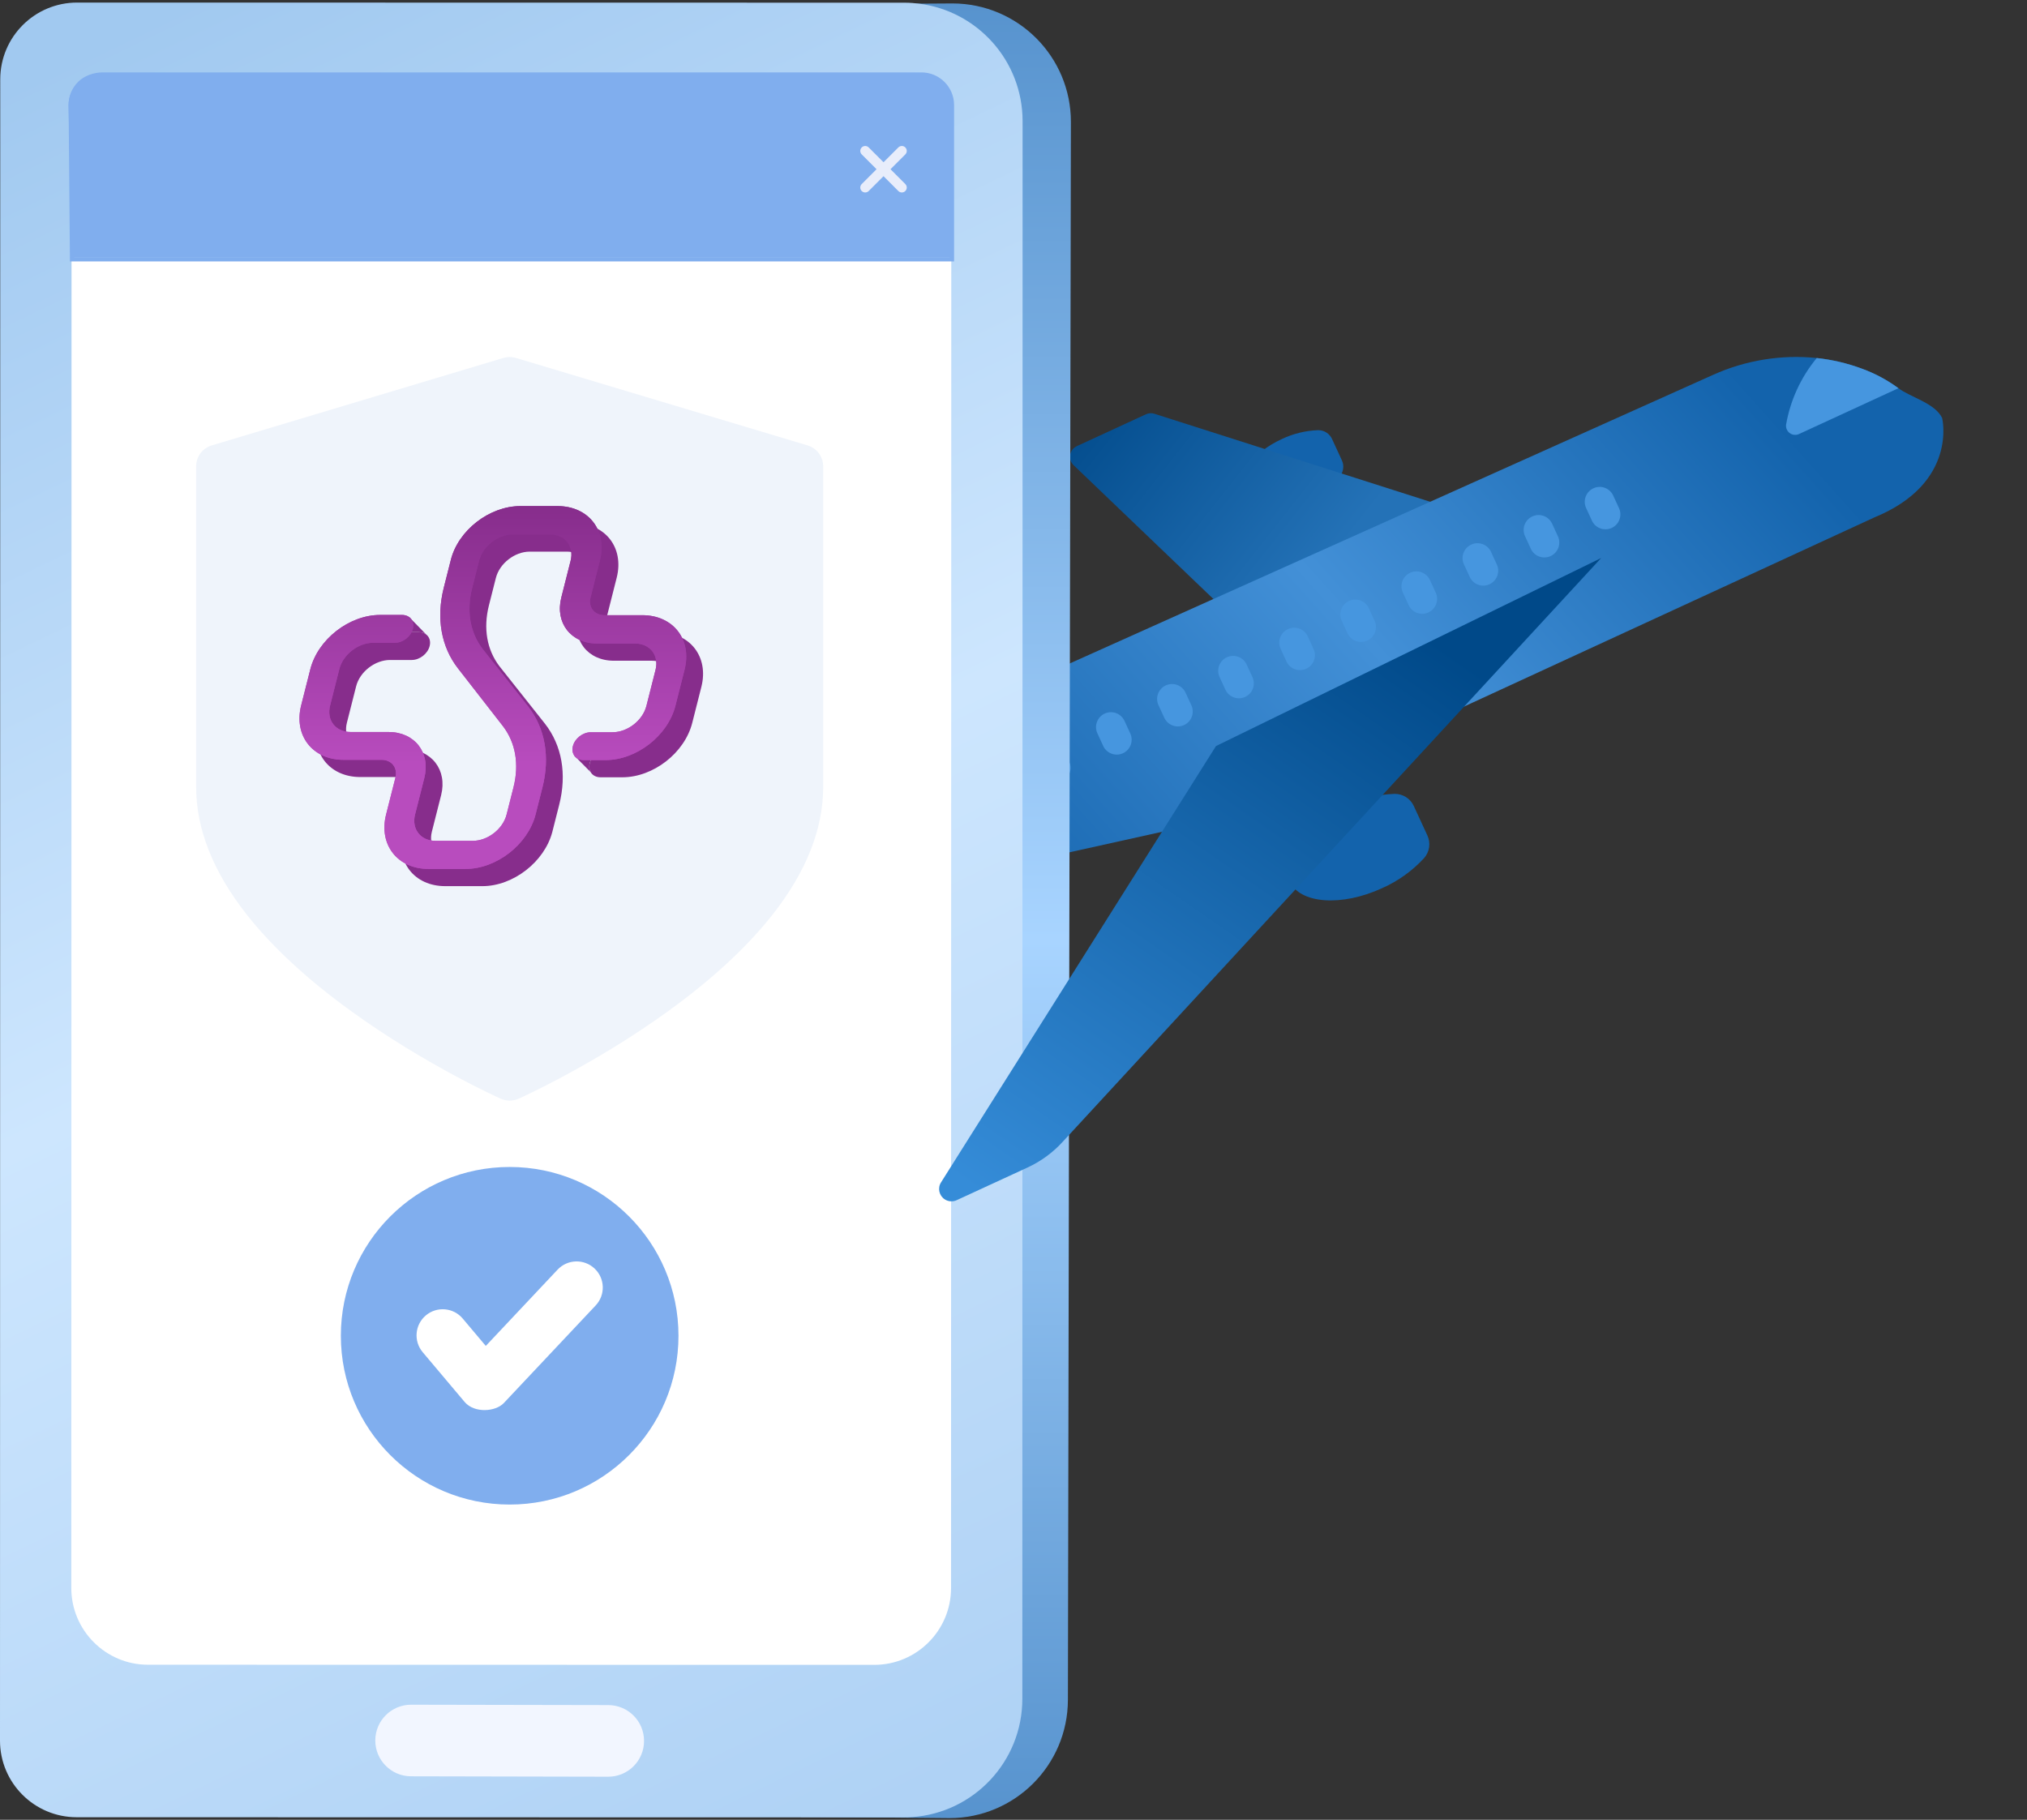
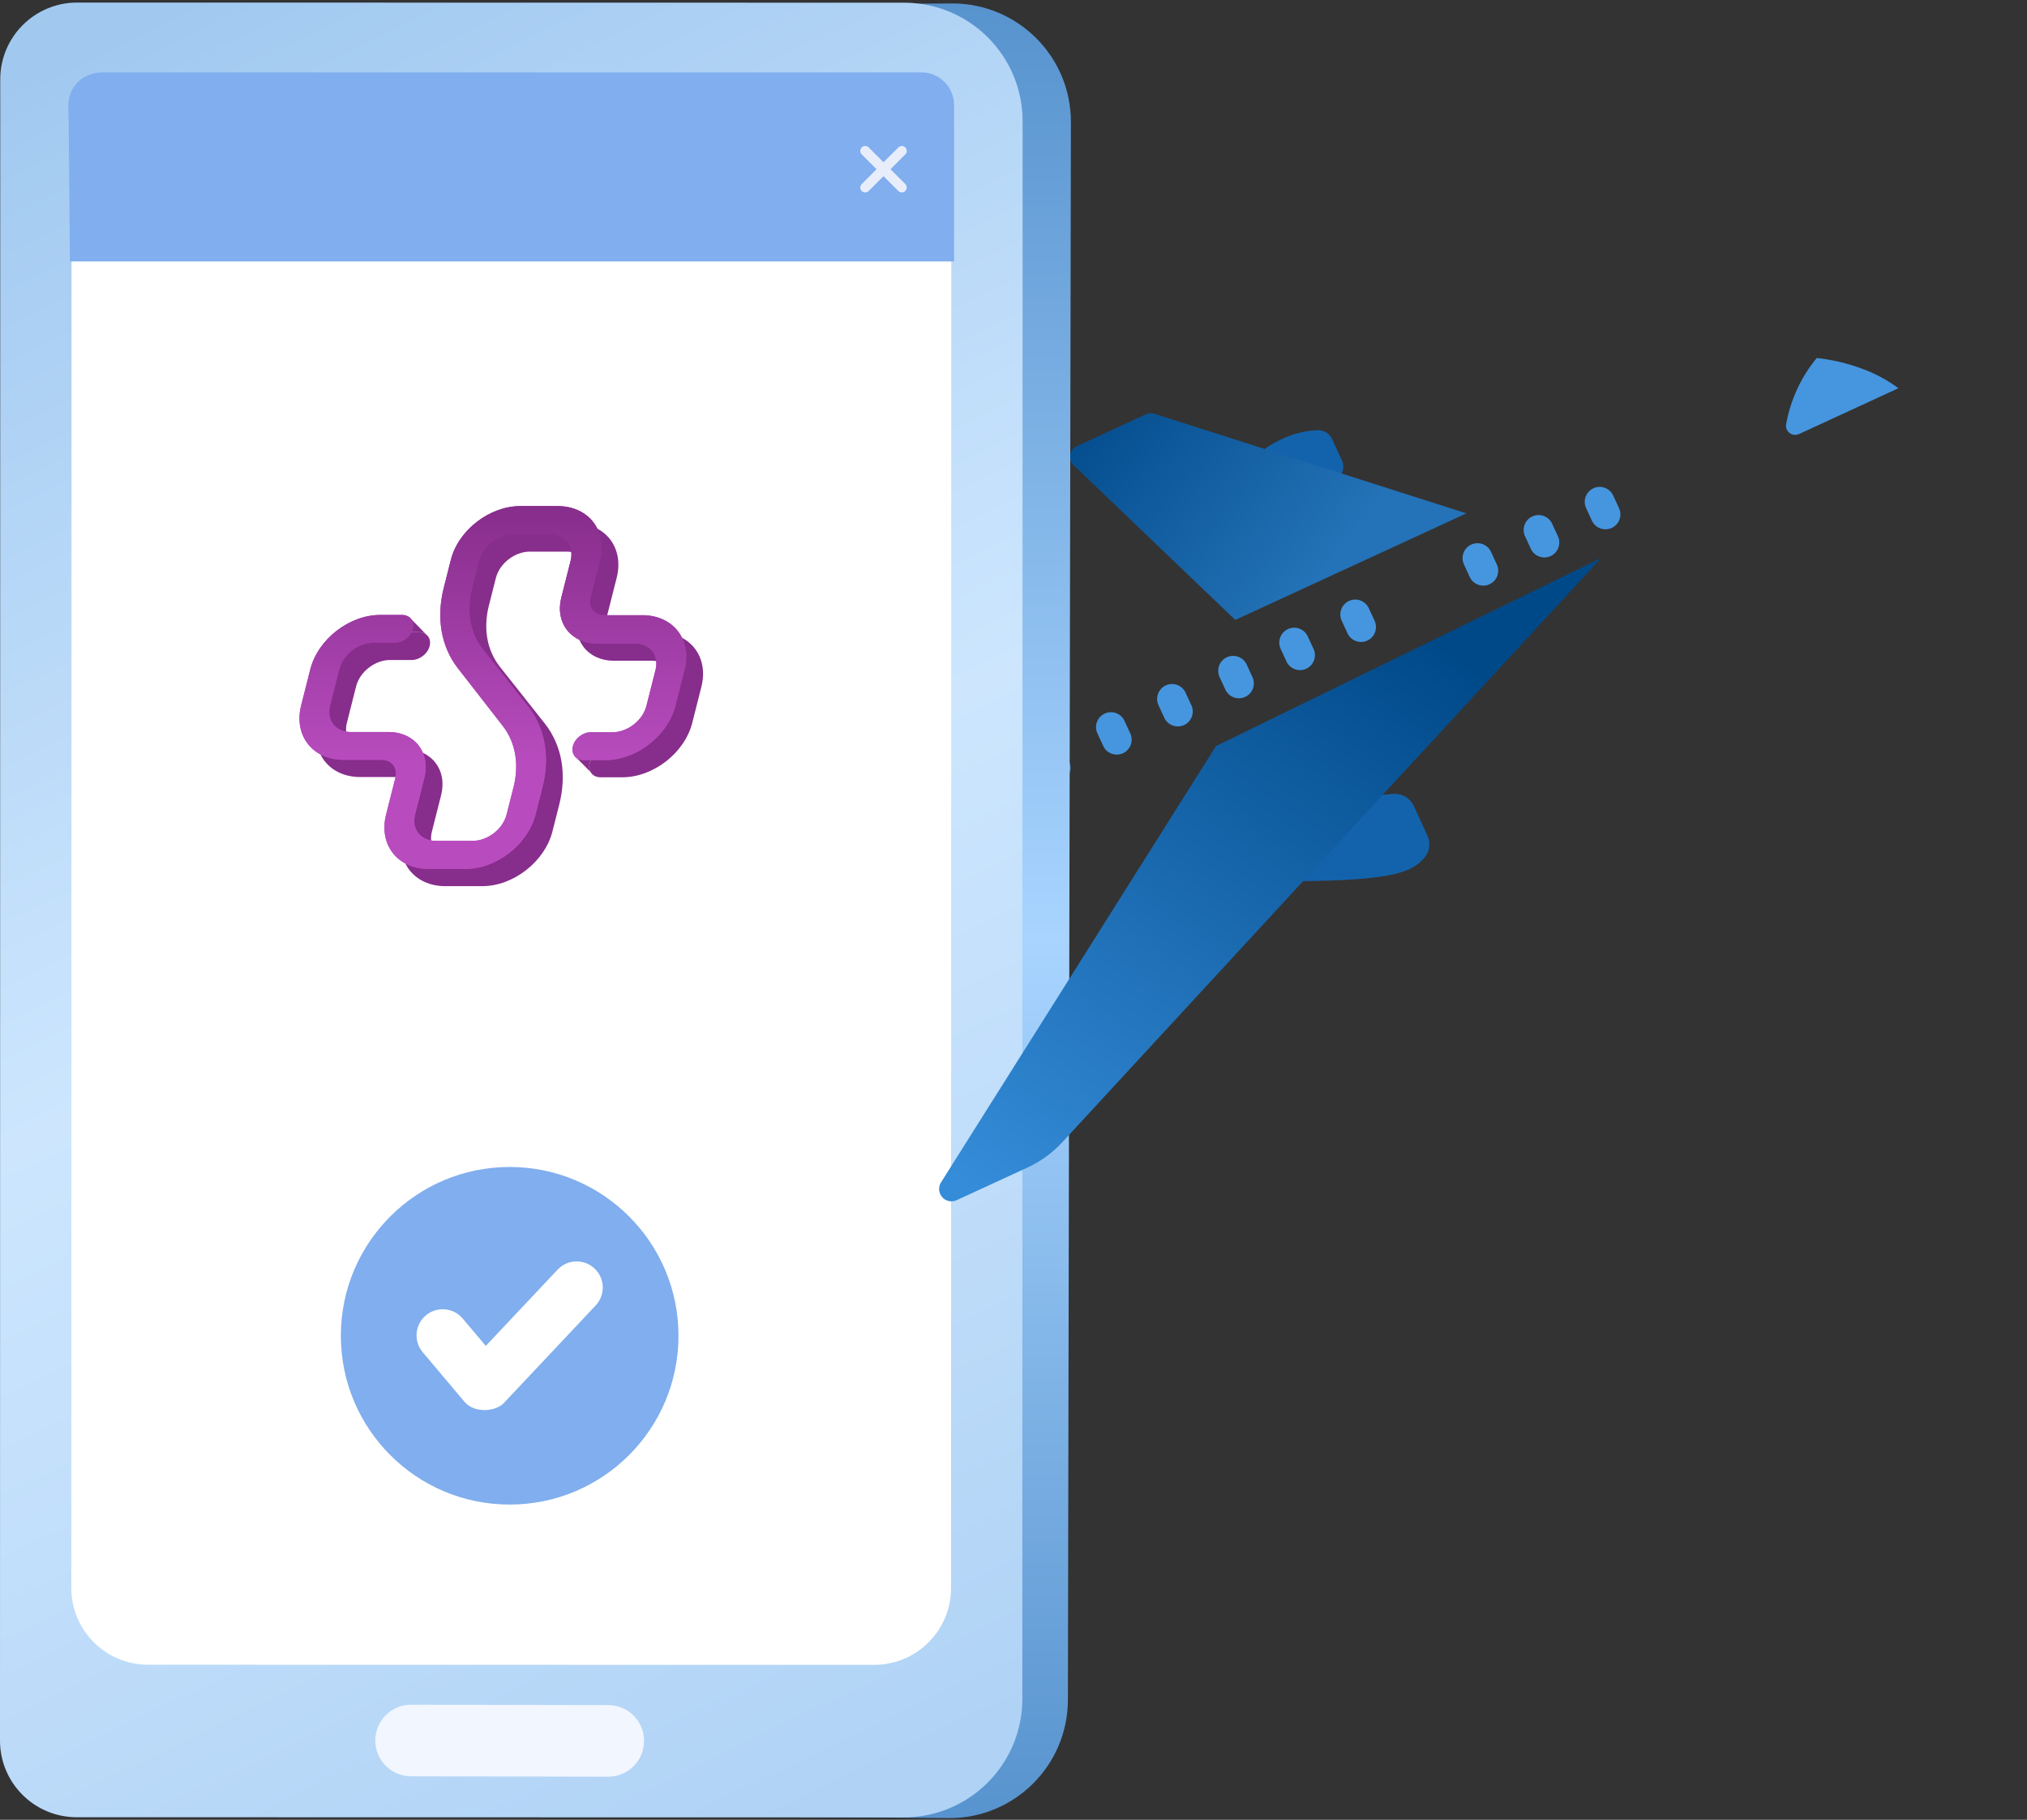
<svg xmlns="http://www.w3.org/2000/svg" width="382" height="343" viewBox="0 0 382 343" fill="none">
  <rect x="0" y="0" width="382" height="343" fill="#333333" stroke="none" />
-   <path d="M262.805 149.629C259.534 149.747 256.322 150.535 253.368 151.944C245.677 155.49 241.037 161.822 243.004 166.09C244.972 170.358 252.799 170.939 260.49 167.393C263.48 166.064 266.167 164.137 268.384 161.731C269.414 160.559 269.656 158.89 269.001 157.474L266.441 151.921C265.79 150.505 264.364 149.605 262.805 149.629Z" fill="#1363AC" />
+   <path d="M262.805 149.629C259.534 149.747 256.322 150.535 253.368 151.944C245.677 155.49 241.037 161.822 243.004 166.09C263.48 166.064 266.167 164.137 268.384 161.731C269.414 160.559 269.656 158.89 269.001 157.474L266.441 151.921C265.79 150.505 264.364 149.605 262.805 149.629Z" fill="#1363AC" />
  <path d="M248.397 81.079C246.025 81.165 243.695 81.737 241.553 82.759C235.979 85.329 232.612 89.922 234.038 93.016C235.465 96.11 241.144 96.532 246.718 93.962C248.887 92.996 250.834 91.596 252.44 89.848C253.187 88.998 253.361 87.787 252.885 86.761L251.032 82.743C250.562 81.715 249.528 81.062 248.397 81.079Z" fill="#1363AC" />
  <path d="M217.543 77.984C217.024 77.818 216.462 77.853 215.967 78.081L202.906 84.103C201.812 84.606 201.332 85.9 201.834 86.995C201.95 87.248 202.114 87.477 202.317 87.669L232.792 116.845L276.361 96.758L217.543 77.984Z" fill="url(#paint0_linear_1637_3080)" />
-   <path d="M353.227 97.525L230.013 154.332L157.809 170.344L121.285 170.795L117.574 162.746L322.828 70.658C328.946 67.896 335.686 66.799 342.364 67.478C345.288 67.79 348.161 68.469 350.915 69.498C353.359 70.386 355.664 71.622 357.757 73.165C360.096 74.909 364.627 75.963 366.004 78.777C366.018 78.78 369.037 91.05 353.227 97.525Z" fill="url(#paint1_linear_1637_3080)" />
  <path fill-rule="evenodd" clip-rule="evenodd" d="M109.258 126.091L109.258 153.729L117.58 162.745L148.918 148.689L109.258 126.091Z" fill="#004989" />
-   <path fill-rule="evenodd" clip-rule="evenodd" d="M109.095 185.542L124.519 166.765L143.714 157.915L118.706 183.906C118.645 183.971 118.571 184.024 118.49 184.061L109.196 188.347L109.095 185.542Z" fill="#004989" />
  <path d="M350.929 69.501C348.175 68.472 345.303 67.793 342.379 67.481C339.379 71.108 337.382 75.459 336.588 80.099C336.507 81.046 337.21 81.881 338.158 81.963C338.455 81.988 338.755 81.936 339.025 81.811L357.77 73.169C355.676 71.626 353.373 70.391 350.929 69.501Z" fill="#4696DF" />
  <path d="M300.291 92.03C298.881 92.68 298.265 94.348 298.913 95.758L299.968 98.046C300.571 99.476 302.221 100.146 303.652 99.543C305.082 98.939 305.753 97.29 305.149 95.859C305.125 95.803 305.099 95.747 305.072 95.692L304.018 93.405C303.368 91.996 301.7 91.38 300.291 92.03Z" fill="#4696DF" />
  <path d="M288.778 97.335C287.368 97.984 286.752 99.653 287.4 101.063L288.455 103.35C289.058 104.781 290.708 105.451 292.139 104.848C293.569 104.244 294.24 102.594 293.636 101.164C293.612 101.107 293.586 101.052 293.559 100.997L292.505 98.71C291.855 97.301 290.187 96.685 288.778 97.335Z" fill="#4696DF" />
  <path d="M277.264 102.644C275.855 103.294 275.239 104.962 275.887 106.372L276.941 108.66C277.545 110.09 279.195 110.761 280.625 110.157C282.056 109.554 282.726 107.904 282.123 106.473C282.099 106.417 282.073 106.361 282.046 106.306L280.991 104.019C280.342 102.61 278.673 101.995 277.264 102.644Z" fill="#4696DF" />
-   <path d="M265.752 107.955C264.343 108.605 263.727 110.273 264.375 111.683L265.429 113.97C266.033 115.401 267.683 116.071 269.113 115.468C270.544 114.864 271.214 113.214 270.611 111.784C270.587 111.728 270.561 111.672 270.534 111.617L269.479 109.33C268.83 107.921 267.161 107.305 265.752 107.955Z" fill="#4696DF" />
  <path d="M254.231 113.265C252.822 113.915 252.205 115.583 252.853 116.994L253.908 119.281C254.512 120.711 256.161 121.382 257.592 120.778C259.023 120.175 259.693 118.525 259.089 117.094C259.065 117.038 259.04 116.982 259.012 116.928L257.958 114.64C257.308 113.231 255.64 112.616 254.231 113.265Z" fill="#4696DF" />
  <path d="M242.726 118.57C241.316 119.22 240.7 120.888 241.348 122.298L242.403 124.586C243.006 126.016 244.656 126.686 246.087 126.083C247.517 125.479 248.188 123.83 247.584 122.399C247.56 122.343 247.534 122.287 247.507 122.232L246.453 119.945C245.803 118.536 244.135 117.921 242.726 118.57Z" fill="#4696DF" />
  <path d="M231.213 123.88C229.804 124.529 229.188 126.198 229.836 127.608L230.89 129.895C231.494 131.326 233.144 131.996 234.574 131.392C236.005 130.789 236.675 129.139 236.072 127.709C236.048 127.652 236.022 127.596 235.995 127.542L234.94 125.254C234.291 123.846 232.622 123.23 231.213 123.88Z" fill="#4696DF" />
  <path d="M219.701 129.184C218.291 129.834 217.675 131.502 218.323 132.912L219.378 135.2C219.981 136.63 221.631 137.301 223.062 136.697C224.492 136.094 225.163 134.444 224.559 133.013C224.535 132.957 224.51 132.902 224.482 132.847L223.428 130.56C222.778 129.15 221.109 128.535 219.701 129.184Z" fill="#4696DF" />
  <path d="M208.188 134.495C206.779 135.145 206.163 136.813 206.811 138.223L207.865 140.51C208.469 141.941 210.119 142.611 211.549 142.008C212.98 141.404 213.65 139.754 213.047 138.324C213.023 138.268 212.997 138.212 212.97 138.158L211.915 135.87C211.266 134.461 209.597 133.845 208.188 134.495Z" fill="#4696DF" />
  <path d="M196.675 139.8C195.265 140.449 194.649 142.118 195.297 143.528L196.352 145.815C196.955 147.246 198.605 147.916 200.036 147.312C201.466 146.709 202.136 145.059 201.533 143.628C201.509 143.572 201.483 143.517 201.456 143.462L200.402 141.175C199.752 139.766 198.083 139.15 196.675 139.8Z" fill="#4696DF" />
  <path d="M185.162 145.109C183.753 145.759 183.136 147.427 183.785 148.837L184.839 151.125C185.443 152.555 187.092 153.226 188.523 152.622C189.954 152.018 190.624 150.369 190.02 148.938C189.997 148.882 189.971 148.826 189.944 148.772L188.889 146.484C188.239 145.075 186.571 144.46 185.162 145.109Z" fill="#4696DF" />
  <path d="M10.281 12.251L9.654 324.745L184.974 325.097L185.601 12.603L10.281 12.251Z" fill="white" />
  <path d="M10.281 12.251L9.654 324.745L184.974 325.097L185.601 12.603L10.281 12.251Z" fill="white" />
-   <path d="M152.207 83.956L97.23 67.462C96.461 67.231 95.64 67.231 94.87 67.462L39.893 83.956C38.156 84.476 36.967 86.075 36.967 87.888V148.363C36.967 156.229 40.151 164.281 46.431 172.295C51.227 178.416 57.863 184.562 66.154 190.564C80.081 200.645 93.795 206.83 94.372 207.088C94.906 207.327 95.478 207.446 96.05 207.446C96.622 207.446 97.195 207.327 97.728 207.088C98.305 206.83 112.019 200.645 125.946 190.564C134.237 184.562 140.872 178.416 145.669 172.295C151.949 164.281 155.133 156.229 155.133 148.363V87.888C155.133 86.075 153.944 84.476 152.207 83.956Z" fill="#EFF4FB" />
  <path d="M185.382 325.49L9.277 325.136L9.866 11.857L185.971 12.211L185.382 325.49ZM10.062 324.352L184.597 324.705L185.186 12.995L10.651 12.642L10.062 324.352Z" fill="#6179C4" />
  <path d="M201.818 23.019L201.677 97.504L201.582 146.014L201.488 194.524L201.253 320.396C201.229 332.726 191.214 342.702 178.891 342.679L164.646 342.545L77.523 341.721L77.539 334.799L77.555 324.878L77.563 321.306L77.578 314.085L165.509 313.905C173.892 313.921 181.215 309.305 185.037 302.469C186.834 299.267 187.863 295.57 187.87 291.63L188.035 202.004L188.247 90.016L188.349 37.068C188.357 33.128 187.345 29.431 185.563 26.213C183.985 23.364 181.795 20.899 179.182 18.992C175.642 16.394 171.309 14.824 166.616 14.715C166.435 14.699 166.255 14.699 166.074 14.699L146.256 14.589L129.483 14.503L108.26 14.456L78.144 14.393V14.267L78.151 12.383L78.175 1.238L108.26 1.065L173.162 0.689L179.535 0.649C191.866 0.681 201.841 10.696 201.818 23.019Z" fill="url(#paint2_linear_1637_3080)" />
  <path d="M173.161 0.688C172.753 0.634 172.345 0.594 171.929 0.563C171.427 0.524 170.909 0.508 170.383 0.508L108.259 0.5L14.528 0.484C6.53 0.484 0.055 6.96 0.047 14.95L0.039 87.724L7.12778e-06 328.056C-0.008 336.038 6.467 342.514 14.45 342.514L164.645 342.545H170.328C170.83 342.545 171.34 342.537 171.851 342.49C183.475 341.713 192.658 332.043 192.666 320.215L192.681 199.79L192.705 92.873L192.713 22.846C192.713 11.457 184.189 2.054 173.161 0.688ZM179.229 299.322C179.229 307.312 172.745 313.795 164.755 313.795L27.887 313.771C19.913 313.771 13.437 307.288 13.437 299.306L13.476 87.724L13.484 34.085V29.031C13.484 21.041 19.96 14.565 27.942 14.565L108.259 14.581L146.256 14.589L164.818 14.597C165.43 14.597 166.027 14.636 166.615 14.714C173.75 15.593 179.276 21.684 179.276 29.054V34.085L179.268 94.545L179.244 197.844L179.229 299.322Z" fill="url(#paint3_linear_1637_3080)" />
  <path d="M114.616 334.877L77.46 334.799C73.732 334.791 70.718 331.761 70.726 328.041C70.734 324.313 73.763 321.299 77.483 321.307L114.64 321.377C118.368 321.385 121.382 324.415 121.374 328.135C121.374 331.871 118.345 334.885 114.616 334.877Z" fill="#F2F6FF" />
  <path d="M179.409 48.561H13.571L12.912 19.791C12.912 16.613 15.486 14.038 18.665 14.038H172.997C176.176 14.038 179.409 16.47 179.409 19.649V48.561Z" fill="#80AEEE" />
  <path d="M179.801 49.268H13.178L12.929 19.791C12.929 18.151 13.557 16.59 14.719 15.429C15.88 14.267 17.675 13.646 19.323 13.646H173.655C177.046 13.646 179.801 16.401 179.801 19.791V49.268ZM13.963 48.483H179.016V19.791C179.016 16.832 176.614 14.43 173.655 14.43H19.323C17.895 14.43 16.289 14.973 15.276 15.986C14.264 16.998 13.714 18.355 13.714 19.791L13.963 48.483Z" fill="#80AEEE" />
  <path d="M170.612 34.69C170.976 35.053 170.976 35.641 170.612 36.004C170.431 36.185 170.193 36.277 169.955 36.277C169.717 36.277 169.479 36.185 169.298 36.004L166.504 33.211L163.711 36.004C163.53 36.185 163.292 36.277 163.054 36.277C162.816 36.277 162.578 36.185 162.396 36.004C162.033 35.641 162.033 35.053 162.396 34.69L165.19 31.896L162.396 29.103C162.033 28.739 162.033 28.152 162.396 27.788C162.76 27.425 163.347 27.425 163.711 27.788L166.504 30.582L169.298 27.788C169.661 27.425 170.249 27.425 170.612 27.788C170.976 28.152 170.976 28.739 170.612 29.103L167.819 31.896L170.612 34.69Z" fill="#E8EDFB" />
  <circle cx="96.05" cy="251.767" r="31.814" fill="#80AEEE" />
  <path d="M87.575 264.257L79.66 254.863C77.907 252.783 78.174 249.677 80.256 247.926C82.337 246.174 85.446 246.44 87.199 248.521L91.549 253.682L105.08 239.305C106.945 237.324 110.064 237.228 112.046 239.09C114.029 240.953 114.125 244.069 112.261 246.05L94.936 264.459C93.388 266.087 89.428 266.41 87.575 264.257Z" fill="white" />
  <path d="M101.23 98.631L108.236 98.631C114.083 98.631 117.656 103.221 116.221 108.889L114.466 115.822C113.991 117.696 115.158 119.195 117.091 119.195L124.194 119.195C130.041 119.195 133.614 123.786 132.179 129.454L130.459 136.246C129.023 141.914 123.125 146.504 117.278 146.504H113.171C112.316 146.504 111.651 146.122 111.307 145.524C111.049 145.075 110.972 144.504 111.129 143.881C111.251 143.4 111.498 142.95 111.827 142.563C112.493 141.782 113.498 141.258 114.5 141.258H118.607C121.41 141.258 124.287 139.056 124.986 136.293L126.706 129.5C127.394 126.784 125.693 124.535 122.842 124.535H115.69C110.761 124.535 107.735 120.647 108.945 115.869L110.701 108.936C111.389 106.219 109.687 103.971 106.836 103.971L99.829 103.971C97.027 103.971 94.15 106.173 93.45 108.936L92.145 114.089C91.042 118.445 91.761 122.474 94.119 125.566L102.723 136.433C105.895 140.509 106.85 145.895 105.391 151.657L104.086 156.81C102.615 162.431 96.717 167.022 90.918 167.022H83.912C78.065 167.022 74.492 162.431 75.927 156.763L77.682 149.83C78.157 147.957 76.99 146.458 75.057 146.458H67.906C62.059 146.458 58.486 141.867 59.921 136.199L61.641 129.407C63.076 123.739 68.974 119.148 74.821 119.148H76.875H78.928C79.481 119.148 79.954 119.307 80.312 119.581C80.925 120.05 81.202 120.855 80.97 121.771C80.603 123.223 79.098 124.395 77.6 124.395H73.493C70.69 124.395 67.813 126.596 67.113 129.36L65.37 136.246C64.681 138.963 66.383 141.211 69.234 141.211H76.386C81.315 141.211 84.341 145.099 83.131 149.877L81.387 156.763C80.699 159.48 82.401 161.728 85.252 161.728H92.259C95.061 161.728 97.938 159.527 98.638 156.763L99.943 151.61C101.034 147.301 100.326 143.225 97.969 140.134L89.473 129.219C86.301 125.144 85.346 119.757 86.805 113.995L88.11 108.843C89.485 103.221 95.383 98.631 101.23 98.631Z" fill="#872D8C" />
  <path d="M111.307 145.524C111.049 145.075 110.972 144.504 111.129 143.881C111.251 143.4 111.498 142.95 111.827 142.563L108.221 142.416L111.307 145.524Z" fill="#872D8C" />
  <path d="M78.928 119.148C79.481 119.148 79.954 119.307 80.312 119.581L77.151 116.346L76.875 119.148H78.928Z" fill="#872D8C" />
  <path d="M98.064 95.387L105.071 95.387C110.918 95.387 114.491 99.977 113.055 105.645L111.3 112.578C110.825 114.452 111.992 115.951 113.925 115.951L121.028 115.951C126.875 115.951 130.448 120.541 129.013 126.209L127.293 133.002C125.858 138.67 119.96 143.26 114.113 143.26H110.005C108.507 143.26 107.596 142.089 107.964 140.637C108.331 139.185 109.836 138.014 111.334 138.014H115.441C118.244 138.014 121.121 135.812 121.821 133.049L123.541 126.256C124.229 123.539 122.527 121.291 119.676 121.291H112.524C107.596 121.291 104.569 117.403 105.779 112.625L107.535 105.692C108.223 102.975 106.521 100.727 103.67 100.727L96.663 100.727C93.861 100.727 90.984 102.928 90.284 105.692L88.979 110.845C87.876 115.201 88.596 119.23 90.954 122.321L99.557 133.189C102.729 137.264 103.685 142.651 102.226 148.413L100.921 153.566C99.449 159.187 93.551 163.778 87.752 163.778H80.746C74.899 163.778 71.326 159.187 72.761 153.519L74.517 146.586C74.991 144.712 73.824 143.213 71.892 143.213H64.74C58.893 143.213 55.32 138.623 56.755 132.955L58.475 126.163C59.91 120.495 65.808 115.904 71.655 115.904H75.763C77.261 115.904 78.172 117.075 77.805 118.527C77.437 119.979 75.932 121.15 74.434 121.15H70.327C67.524 121.15 64.647 123.352 63.947 126.116L62.204 133.002C61.516 135.719 63.218 137.967 66.069 137.967H73.22C78.149 137.967 81.175 141.855 79.965 146.633L78.221 153.519C77.534 156.236 79.235 158.484 82.086 158.484H89.093C91.895 158.484 94.772 156.283 95.472 153.519L96.777 148.366C97.868 144.057 97.161 139.981 94.803 136.89L86.308 125.975C83.136 121.9 82.18 116.513 83.639 110.751L84.944 105.599C86.319 99.977 92.217 95.387 98.064 95.387Z" fill="url(#paint4_linear_1637_3080)" />
  <path d="M98.064 95.387L105.071 95.387C110.918 95.387 114.491 99.977 113.055 105.645L111.3 112.578C110.825 114.452 111.992 115.951 113.925 115.951L121.028 115.951C126.875 115.951 130.448 120.541 129.013 126.209L127.293 133.002C125.858 138.67 119.96 143.26 114.113 143.26H110.005C108.507 143.26 107.596 142.089 107.964 140.637C108.331 139.185 109.836 138.014 111.334 138.014H115.441C118.244 138.014 121.121 135.812 121.821 133.049L123.541 126.256C124.229 123.539 122.527 121.291 119.676 121.291H112.524C107.596 121.291 104.569 117.403 105.779 112.625L107.535 105.692C108.223 102.975 106.521 100.727 103.67 100.727L96.663 100.727C93.861 100.727 90.984 102.928 90.284 105.692L88.979 110.845C87.876 115.201 88.596 119.23 90.954 122.321L99.557 133.189C102.729 137.264 103.685 142.651 102.226 148.413L100.921 153.566C99.449 159.187 93.551 163.778 87.752 163.778H80.746C74.899 163.778 71.326 159.187 72.761 153.519L74.517 146.586C74.991 144.712 73.824 143.213 71.892 143.213H64.74C58.893 143.213 55.32 138.623 56.755 132.955L58.475 126.163C59.91 120.495 65.808 115.904 71.655 115.904H75.763C77.261 115.904 78.172 117.075 77.805 118.527C77.437 119.979 75.932 121.15 74.434 121.15H70.327C67.524 121.15 64.647 123.352 63.947 126.116L62.204 133.002C61.516 135.719 63.218 137.967 66.069 137.967H73.22C78.149 137.967 81.175 141.855 79.965 146.633L78.221 153.519C77.534 156.236 79.235 158.484 82.086 158.484H89.093C91.895 158.484 94.772 156.283 95.472 153.519L96.777 148.366C97.868 144.057 97.161 139.981 94.803 136.89L86.308 125.975C83.136 121.9 82.18 116.513 83.639 110.751L84.944 105.599C86.319 99.977 92.217 95.387 98.064 95.387Z" fill="url(#paint5_linear_1637_3080)" />
  <path d="M229.161 140.618L177.342 222.857C176.655 223.943 176.978 225.381 178.064 226.068C178.732 226.49 179.569 226.545 180.286 226.213L193.643 220.055C196.215 218.87 198.516 217.171 200.406 215.062L301.747 105.177L229.161 140.618Z" fill="url(#paint6_linear_1637_3080)" />
  <defs>
    <linearGradient id="paint0_linear_1637_3080" x1="200.923" y1="73.379" x2="247.486" y2="110.071" gradientUnits="userSpaceOnUse">
      <stop stop-color="#004989" />
      <stop offset="1" stop-color="#2472B7" />
    </linearGradient>
    <linearGradient id="paint1_linear_1637_3080" x1="306.073" y1="46.979" x2="174.692" y2="164.585" gradientUnits="userSpaceOnUse">
      <stop stop-color="#1363AC" />
      <stop offset="0.483" stop-color="#4390D7" />
      <stop offset="1" stop-color="#1363AC" />
    </linearGradient>
    <linearGradient id="paint2_linear_1637_3080" x1="139.671" y1="0.649" x2="139.671" y2="342.679" gradientUnits="userSpaceOnUse">
      <stop stop-color="#5793CE" />
      <stop offset="0.516" stop-color="#A8D4FF" />
      <stop offset="1" stop-color="#5793CE" />
    </linearGradient>
    <linearGradient id="paint3_linear_1637_3080" x1="34.802" y1="0.484" x2="192.713" y2="328.64" gradientUnits="userSpaceOnUse">
      <stop stop-color="#A1C9F0" />
      <stop offset="0.495" stop-color="#CDE6FE" />
      <stop offset="1" stop-color="#AFD2F5" />
    </linearGradient>
    <linearGradient id="paint4_linear_1637_3080" x1="92.884" y1="95.387" x2="92.884" y2="163.778" gradientUnits="userSpaceOnUse">
      <stop stop-color="#872D8C" />
      <stop offset="0.711" stop-color="#B84CBE" />
    </linearGradient>
    <linearGradient id="paint5_linear_1637_3080" x1="92.884" y1="95.387" x2="92.884" y2="163.778" gradientUnits="userSpaceOnUse">
      <stop stop-color="#872D8C" />
      <stop offset="0.711" stop-color="#B84CBE" />
    </linearGradient>
    <linearGradient id="paint6_linear_1637_3080" x1="264.352" y1="116.663" x2="187.832" y2="227.188" gradientUnits="userSpaceOnUse">
      <stop stop-color="#004989" />
      <stop offset="1" stop-color="#358CD8" />
    </linearGradient>
  </defs>
</svg>